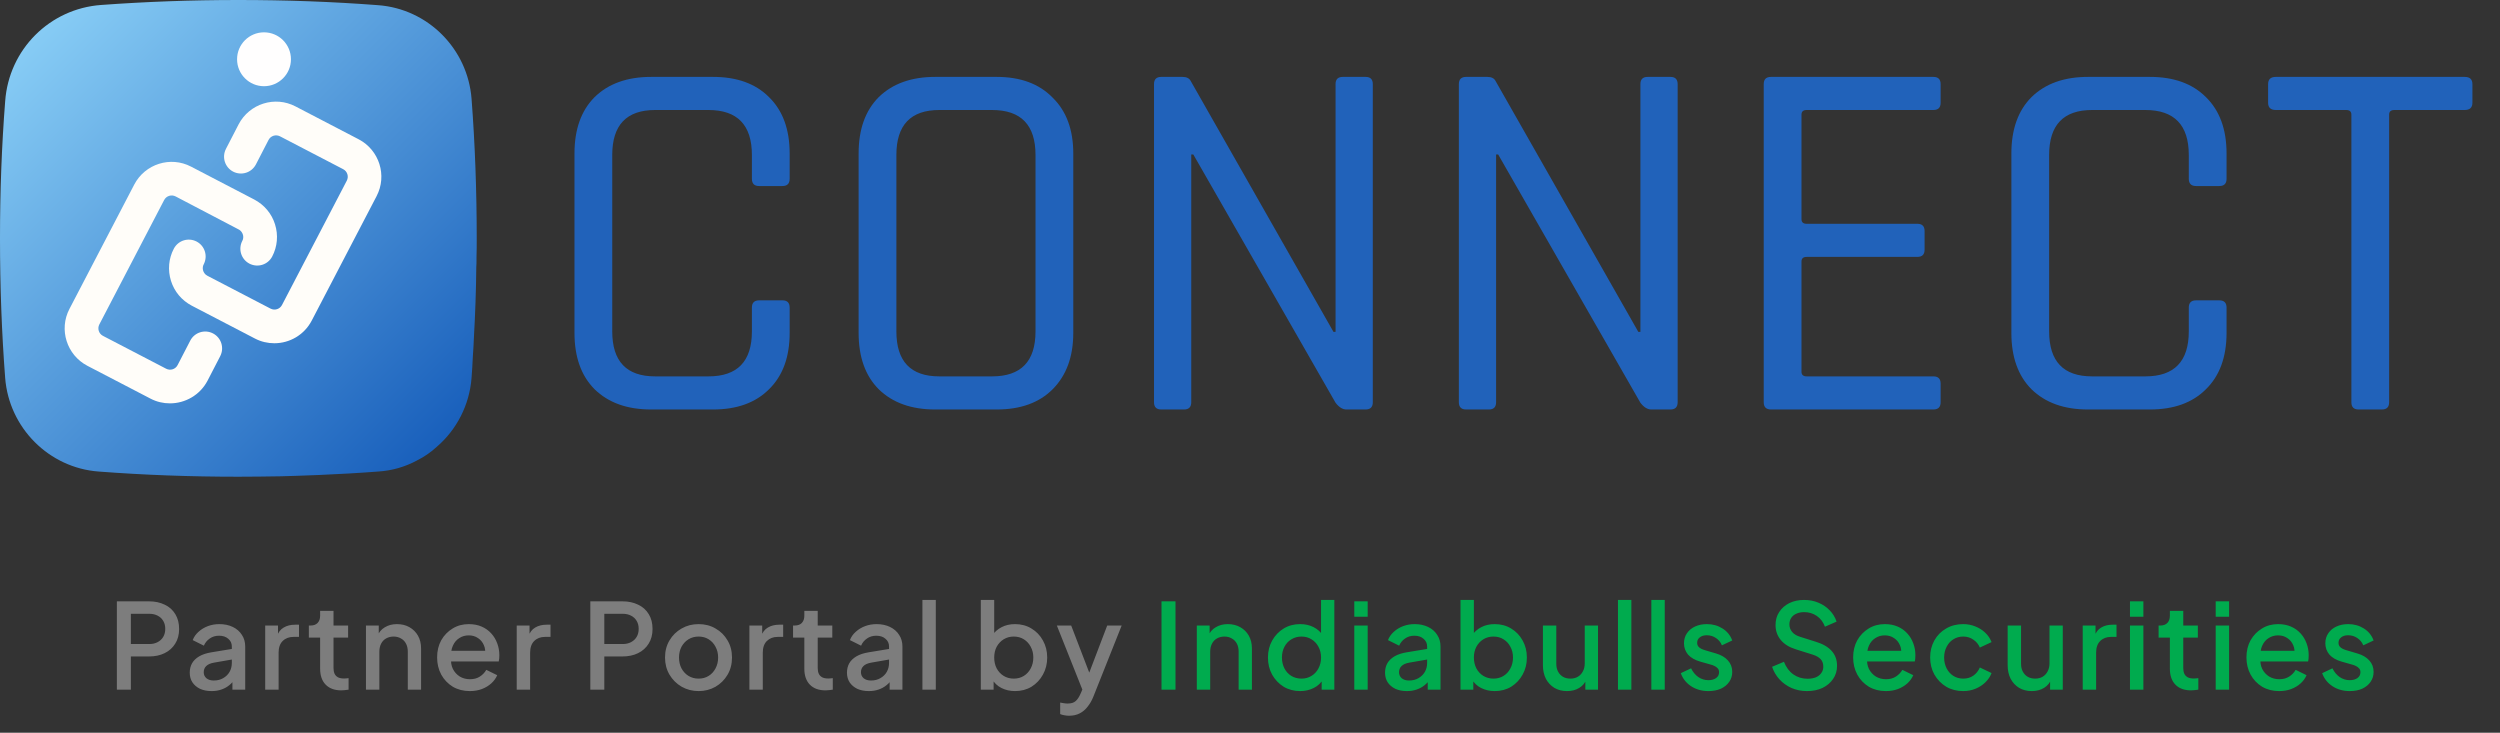
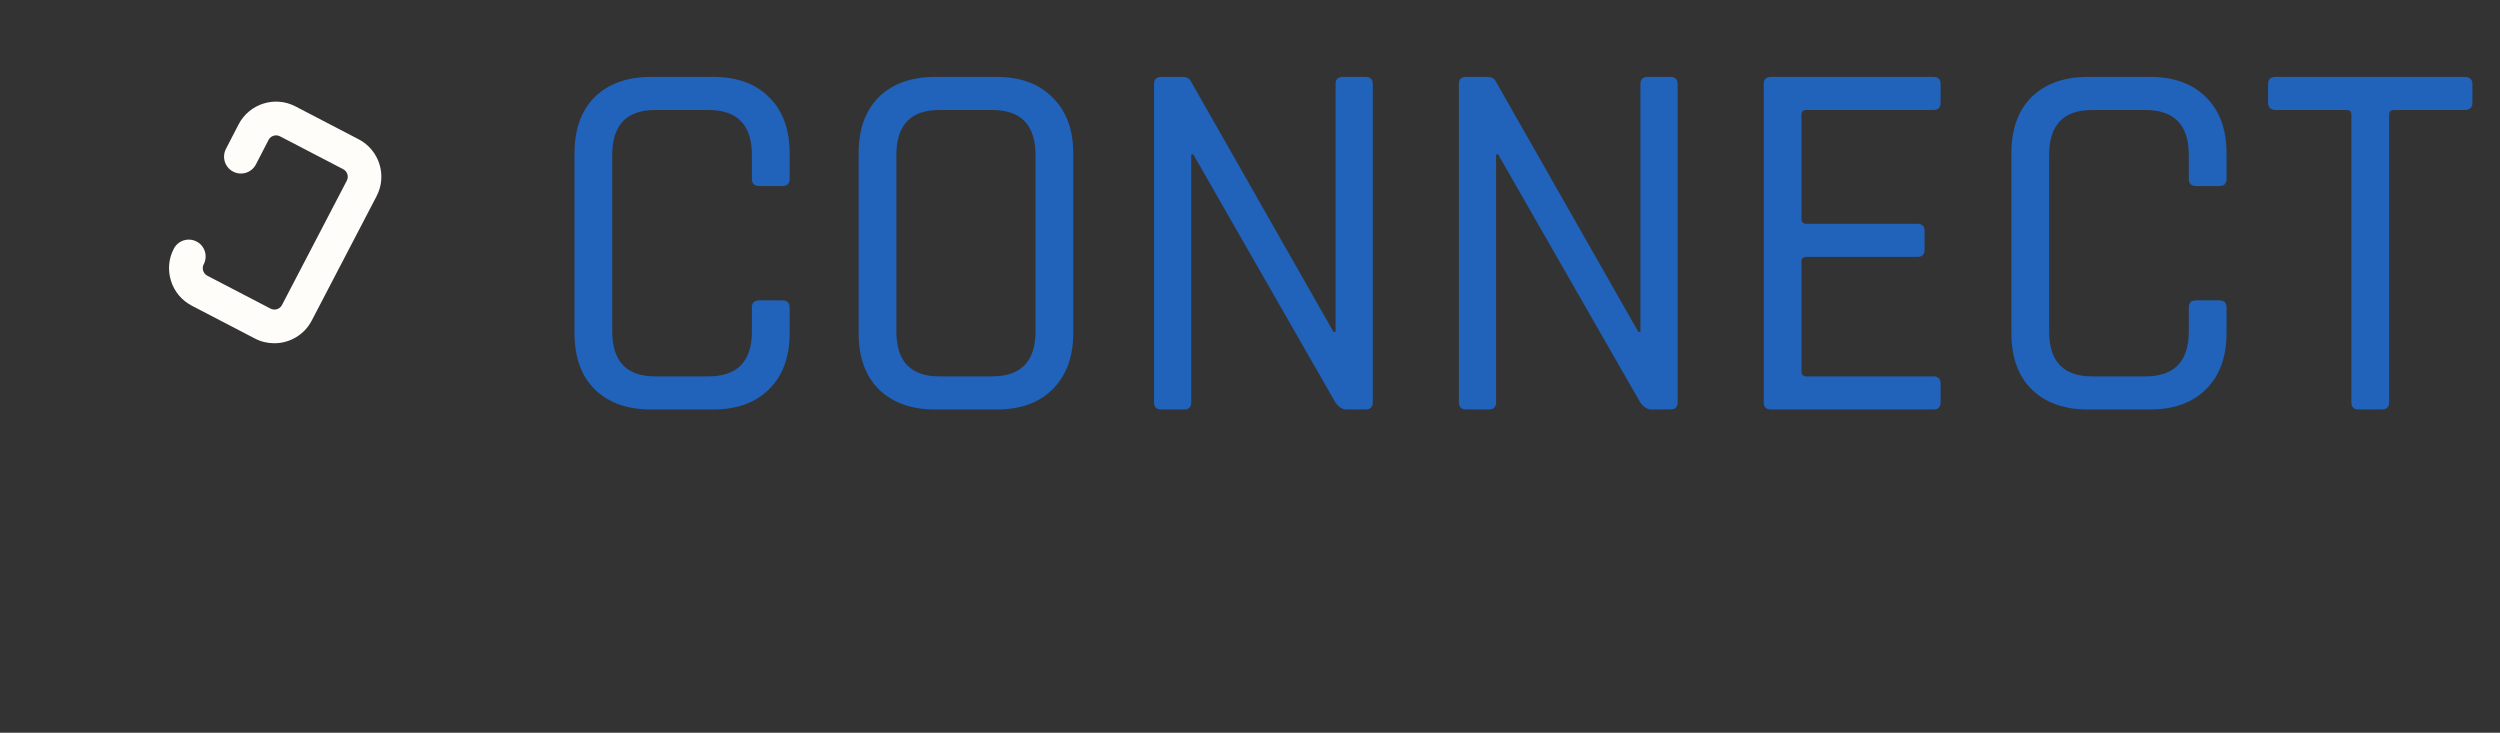
<svg xmlns="http://www.w3.org/2000/svg" width="116" height="34" viewBox="0 0 116 34" fill="none">
  <rect x="0" y="0" width="116" height="34" fill="#333333" stroke="none" />
  <path d="M33.088 19H30.208C29.104 19 28.232 18.688 27.592 18.064C26.968 17.44 26.656 16.568 26.656 15.448V7.12C26.656 6 26.968 5.128 27.592 4.504C28.232 3.88 29.104 3.568 30.208 3.568H33.088C34.192 3.568 35.056 3.88 35.68 4.504C36.32 5.128 36.64 6 36.64 7.12V8.296C36.64 8.52 36.528 8.632 36.304 8.632H35.224C35 8.632 34.888 8.52 34.888 8.296V7.192C34.888 5.8 34.216 5.104 32.872 5.104H30.4C29.072 5.104 28.408 5.8 28.408 7.192V15.376C28.408 16.768 29.072 17.464 30.4 17.464H32.872C34.216 17.464 34.888 16.768 34.888 15.376V14.272C34.888 14.048 35 13.936 35.224 13.936H36.304C36.528 13.936 36.64 14.048 36.64 14.272V15.448C36.64 16.568 36.32 17.44 35.68 18.064C35.056 18.688 34.192 19 33.088 19ZM43.584 17.464H46.032C47.376 17.464 48.048 16.768 48.048 15.376V7.192C48.048 5.8 47.376 5.104 46.032 5.104H43.584C42.256 5.104 41.592 5.8 41.592 7.192V15.376C41.592 16.768 42.256 17.464 43.584 17.464ZM46.248 19H43.392C42.288 19 41.416 18.688 40.776 18.064C40.152 17.44 39.84 16.568 39.84 15.448V7.12C39.84 6 40.152 5.128 40.776 4.504C41.416 3.88 42.288 3.568 43.392 3.568H46.248C47.352 3.568 48.216 3.888 48.84 4.528C49.48 5.152 49.8 6.016 49.8 7.12V15.448C49.8 16.552 49.48 17.424 48.84 18.064C48.216 18.688 47.352 19 46.248 19ZM54.938 19H53.882C53.658 19 53.546 18.888 53.546 18.664V3.904C53.546 3.68 53.658 3.568 53.882 3.568H54.866C55.058 3.568 55.186 3.632 55.25 3.76L61.874 15.4H61.97V3.904C61.97 3.68 62.082 3.568 62.306 3.568H63.362C63.586 3.568 63.698 3.68 63.698 3.904V18.664C63.698 18.888 63.586 19 63.362 19H62.474C62.298 19 62.13 18.896 61.97 18.688L55.37 7.168H55.274V18.664C55.274 18.888 55.162 19 54.938 19ZM69.083 19H68.027C67.803 19 67.691 18.888 67.691 18.664V3.904C67.691 3.68 67.803 3.568 68.027 3.568H69.011C69.203 3.568 69.331 3.632 69.395 3.76L76.019 15.4H76.115V3.904C76.115 3.68 76.227 3.568 76.451 3.568H77.507C77.731 3.568 77.843 3.68 77.843 3.904V18.664C77.843 18.888 77.731 19 77.507 19H76.619C76.443 19 76.275 18.896 76.115 18.688L69.515 7.168H69.419V18.664C69.419 18.888 69.307 19 69.083 19ZM89.709 19H82.173C81.949 19 81.837 18.888 81.837 18.664V3.904C81.837 3.68 81.949 3.568 82.173 3.568H89.709C89.933 3.568 90.045 3.68 90.045 3.904V4.768C90.045 4.992 89.933 5.104 89.709 5.104H83.829C83.669 5.104 83.589 5.176 83.589 5.32V10.168C83.589 10.312 83.669 10.384 83.829 10.384H88.965C89.189 10.384 89.301 10.496 89.301 10.72V11.584C89.301 11.808 89.189 11.92 88.965 11.92H83.829C83.669 11.92 83.589 11.992 83.589 12.136V17.248C83.589 17.392 83.669 17.464 83.829 17.464H89.709C89.933 17.464 90.045 17.576 90.045 17.8V18.664C90.045 18.888 89.933 19 89.709 19ZM99.76 19H96.88C95.776 19 94.904 18.688 94.264 18.064C93.64 17.44 93.328 16.568 93.328 15.448V7.12C93.328 6 93.64 5.128 94.264 4.504C94.904 3.88 95.776 3.568 96.88 3.568H99.76C100.864 3.568 101.728 3.88 102.352 4.504C102.992 5.128 103.312 6 103.312 7.12V8.296C103.312 8.52 103.2 8.632 102.976 8.632H101.896C101.672 8.632 101.56 8.52 101.56 8.296V7.192C101.56 5.8 100.888 5.104 99.544 5.104H97.072C95.744 5.104 95.08 5.8 95.08 7.192V15.376C95.08 16.768 95.744 17.464 97.072 17.464H99.544C100.888 17.464 101.56 16.768 101.56 15.376V14.272C101.56 14.048 101.672 13.936 101.896 13.936H102.976C103.2 13.936 103.312 14.048 103.312 14.272V15.448C103.312 16.568 102.992 17.44 102.352 18.064C101.728 18.688 100.864 19 99.76 19ZM110.52 19H109.44C109.216 19 109.104 18.888 109.104 18.664V5.32C109.104 5.176 109.024 5.104 108.864 5.104H105.6C105.36 5.104 105.24 4.992 105.24 4.768V3.904C105.24 3.68 105.36 3.568 105.6 3.568H114.36C114.6 3.568 114.72 3.68 114.72 3.904V4.768C114.72 4.992 114.6 5.104 114.36 5.104H111.096C110.936 5.104 110.856 5.176 110.856 5.32V18.664C110.856 18.888 110.744 19 110.52 19Z" fill="#2162BA" />
-   <path d="M22.12 11.06C22.12 11.34 22.12 11.63 22.11 11.91V12.01C22.11 12.14 22.11 12.27 22.1 12.4C22.09 13.5 22.05 14.58 21.99 15.65C21.98 15.95 21.96 16.25 21.94 16.54C21.93 16.88 21.9 17.21 21.88 17.54C21.78 18.81 21.18 19.94 20.28 20.72C20 20.98 19.68 21.2 19.34 21.37C18.8 21.66 18.19 21.84 17.54 21.88C16.63 21.95 15.71 22 14.79 22.04C14.43 22.05 14.06 22.07 13.7 22.08C13.48 22.09 13.25 22.09 13.03 22.1C12.38 22.11 11.72 22.12 11.06 22.12C8.83 22.12 6.68 22.04 4.58 21.88C2.27 21.71 0.42 19.85 0.24 17.54C0.08 15.45 0 13.28 0 11.06C0 8.88 0.08 6.75 0.24 4.7C0.41 2.3 2.3 0.4 4.7 0.23C6.75 0.08 8.88 0 11.06 0C13.29 0 15.44 0.08 17.54 0.24C19.86 0.41 21.7 2.27 21.88 4.58C22.04 6.67 22.12 8.84 22.12 11.06Z" fill="url(#paint0_linear_26292_331)" />
-   <path d="M7.885 18.716C7.579 18.716 7.272 18.647 6.985 18.497L4.053 16.972C3.097 16.471 2.722 15.29 3.222 14.334L6.229 8.564C6.729 7.607 7.91 7.232 8.866 7.732L11.798 9.258C12.261 9.502 12.605 9.908 12.761 10.408C12.917 10.908 12.873 11.439 12.63 11.902C12.43 12.283 11.961 12.433 11.573 12.233C11.192 12.033 11.042 11.564 11.242 11.177C11.311 11.052 11.286 10.933 11.267 10.877C11.248 10.82 11.198 10.708 11.073 10.646L8.148 9.114C7.954 9.014 7.716 9.089 7.616 9.283L4.609 15.053C4.509 15.246 4.584 15.484 4.778 15.584L7.71 17.109C7.904 17.209 8.141 17.134 8.241 16.94L8.829 15.803C9.029 15.421 9.498 15.271 9.885 15.471C10.267 15.671 10.417 16.14 10.217 16.528L9.629 17.665C9.279 18.334 8.591 18.716 7.885 18.716Z" fill="#FFFDF9" />
  <path d="M12.729 15.927C12.423 15.927 12.116 15.858 11.829 15.708L8.897 14.183C8.434 13.939 8.091 13.533 7.934 13.033C7.778 12.532 7.822 12.001 8.066 11.538C8.266 11.157 8.734 11.007 9.122 11.207C9.503 11.407 9.653 11.876 9.453 12.264C9.385 12.389 9.41 12.507 9.428 12.564C9.447 12.62 9.497 12.732 9.622 12.795L12.554 14.32C12.748 14.42 12.985 14.345 13.085 14.151L16.092 8.382C16.192 8.188 16.117 7.95 15.923 7.85L12.992 6.325C12.798 6.225 12.56 6.3 12.46 6.494L11.873 7.632C11.672 8.013 11.204 8.163 10.816 7.963C10.435 7.763 10.285 7.294 10.485 6.906L11.072 5.769C11.572 4.812 12.754 4.437 13.71 4.937L16.642 6.463C17.599 6.963 17.974 8.144 17.474 9.101L14.467 14.87C14.117 15.545 13.435 15.927 12.729 15.927Z" fill="#FFFDF9" />
-   <circle cx="12.25" cy="2.75" r="1.25" fill="#FFFEFE" />
-   <path d="M5.423 32V27.902H6.914C7.189 27.902 7.431 27.954 7.64 28.056C7.853 28.155 8.018 28.302 8.135 28.497C8.252 28.687 8.311 28.916 8.311 29.184C8.311 29.448 8.251 29.675 8.13 29.866C8.012 30.057 7.849 30.203 7.64 30.306C7.431 30.409 7.189 30.46 6.914 30.46H6.072V32H5.423ZM6.072 29.883H6.931C7.077 29.883 7.205 29.853 7.316 29.794C7.426 29.736 7.512 29.655 7.574 29.552C7.636 29.446 7.668 29.322 7.668 29.178C7.668 29.035 7.636 28.913 7.574 28.81C7.512 28.704 7.426 28.623 7.316 28.568C7.205 28.509 7.077 28.48 6.931 28.48H6.072V29.883ZM9.816 32.066C9.615 32.066 9.437 32.031 9.283 31.962C9.132 31.888 9.015 31.789 8.931 31.665C8.846 31.536 8.804 31.386 8.804 31.213C8.804 31.052 8.839 30.907 8.909 30.779C8.982 30.651 9.094 30.543 9.244 30.454C9.395 30.366 9.583 30.304 9.811 30.267L10.845 30.097V30.587L9.932 30.746C9.767 30.775 9.646 30.828 9.569 30.905C9.492 30.979 9.453 31.074 9.453 31.192C9.453 31.305 9.495 31.399 9.58 31.472C9.668 31.542 9.78 31.576 9.915 31.576C10.084 31.576 10.231 31.54 10.355 31.466C10.484 31.393 10.583 31.296 10.652 31.175C10.722 31.05 10.757 30.913 10.757 30.762V29.998C10.757 29.851 10.702 29.732 10.592 29.64C10.486 29.545 10.342 29.497 10.163 29.497C9.998 29.497 9.853 29.541 9.728 29.63C9.607 29.714 9.517 29.824 9.459 29.959L8.942 29.701C8.997 29.554 9.087 29.426 9.211 29.316C9.336 29.202 9.481 29.114 9.646 29.052C9.814 28.99 9.992 28.959 10.179 28.959C10.414 28.959 10.621 29.003 10.801 29.09C10.984 29.178 11.125 29.301 11.224 29.459C11.327 29.613 11.378 29.793 11.378 29.998V32H10.784V31.461L10.911 31.477C10.841 31.599 10.751 31.703 10.641 31.791C10.535 31.879 10.412 31.947 10.273 31.994C10.137 32.042 9.985 32.066 9.816 32.066ZM12.305 32V29.024H12.899V29.624L12.844 29.536C12.91 29.342 13.016 29.202 13.163 29.118C13.31 29.03 13.486 28.986 13.691 28.986H13.873V29.552H13.614C13.409 29.552 13.242 29.617 13.114 29.745C12.989 29.87 12.927 30.049 12.927 30.284V32H12.305ZM15.838 32.033C15.527 32.033 15.285 31.945 15.112 31.769C14.94 31.593 14.854 31.346 14.854 31.026V29.585H14.331V29.024H14.414C14.553 29.024 14.661 28.984 14.738 28.904C14.815 28.823 14.854 28.713 14.854 28.573V28.343H15.475V29.024H16.152V29.585H15.475V30.999C15.475 31.102 15.492 31.19 15.525 31.263C15.558 31.333 15.611 31.388 15.684 31.428C15.758 31.465 15.853 31.483 15.97 31.483C16 31.483 16.033 31.481 16.069 31.477C16.106 31.474 16.141 31.47 16.174 31.466V32C16.122 32.007 16.066 32.015 16.003 32.022C15.941 32.029 15.886 32.033 15.838 32.033ZM16.98 32V29.024H17.574V29.608L17.503 29.53C17.576 29.343 17.694 29.202 17.855 29.107C18.016 29.008 18.203 28.959 18.416 28.959C18.636 28.959 18.83 29.006 18.999 29.102C19.168 29.197 19.299 29.329 19.395 29.497C19.49 29.666 19.538 29.86 19.538 30.081V32H18.922V30.245C18.922 30.095 18.894 29.969 18.839 29.866C18.784 29.76 18.706 29.679 18.603 29.624C18.504 29.565 18.39 29.536 18.262 29.536C18.134 29.536 18.018 29.565 17.915 29.624C17.816 29.679 17.739 29.76 17.684 29.866C17.629 29.972 17.602 30.099 17.602 30.245V32H16.98ZM21.8 32.066C21.503 32.066 21.239 31.998 21.008 31.863C20.781 31.723 20.603 31.536 20.474 31.302C20.346 31.063 20.282 30.797 20.282 30.504C20.282 30.203 20.346 29.938 20.474 29.706C20.607 29.476 20.782 29.294 21.003 29.162C21.223 29.026 21.472 28.959 21.75 28.959C21.974 28.959 22.174 28.997 22.35 29.074C22.526 29.151 22.674 29.257 22.796 29.393C22.916 29.525 23.008 29.677 23.07 29.849C23.137 30.022 23.169 30.205 23.169 30.399C23.169 30.447 23.168 30.497 23.164 30.548C23.16 30.599 23.153 30.647 23.142 30.691H20.771V30.196H22.79L22.493 30.422C22.53 30.242 22.517 30.082 22.454 29.943C22.396 29.8 22.304 29.688 22.18 29.608C22.058 29.523 21.916 29.481 21.75 29.481C21.585 29.481 21.439 29.523 21.311 29.608C21.182 29.688 21.083 29.805 21.014 29.959C20.944 30.11 20.916 30.293 20.931 30.509C20.913 30.711 20.94 30.887 21.014 31.038C21.09 31.188 21.197 31.305 21.332 31.39C21.472 31.474 21.63 31.516 21.805 31.516C21.985 31.516 22.137 31.476 22.262 31.395C22.39 31.314 22.491 31.21 22.564 31.081L23.07 31.329C23.012 31.468 22.92 31.595 22.796 31.709C22.674 31.819 22.528 31.907 22.355 31.973C22.187 32.035 22.002 32.066 21.8 32.066ZM23.976 32V29.024H24.57V29.624L24.515 29.536C24.581 29.342 24.687 29.202 24.834 29.118C24.981 29.03 25.157 28.986 25.362 28.986H25.544V29.552H25.285C25.08 29.552 24.913 29.617 24.785 29.745C24.66 29.87 24.598 30.049 24.598 30.284V32H23.976ZM27.391 32V27.902H28.881C29.156 27.902 29.398 27.954 29.607 28.056C29.82 28.155 29.985 28.302 30.102 28.497C30.22 28.687 30.278 28.916 30.278 29.184C30.278 29.448 30.218 29.675 30.097 29.866C29.979 30.057 29.816 30.203 29.607 30.306C29.398 30.409 29.156 30.46 28.881 30.46H28.04V32H27.391ZM28.04 29.883H28.898C29.044 29.883 29.173 29.853 29.283 29.794C29.393 29.736 29.479 29.655 29.541 29.552C29.604 29.446 29.635 29.322 29.635 29.178C29.635 29.035 29.604 28.913 29.541 28.81C29.479 28.704 29.393 28.623 29.283 28.568C29.173 28.509 29.044 28.48 28.898 28.48H28.04V29.883ZM32.414 32.066C32.128 32.066 31.866 31.998 31.627 31.863C31.393 31.727 31.206 31.542 31.066 31.307C30.927 31.072 30.857 30.806 30.857 30.509C30.857 30.209 30.927 29.943 31.066 29.712C31.206 29.477 31.393 29.294 31.627 29.162C31.862 29.026 32.124 28.959 32.414 28.959C32.707 28.959 32.969 29.026 33.2 29.162C33.435 29.294 33.62 29.477 33.756 29.712C33.895 29.943 33.965 30.209 33.965 30.509C33.965 30.81 33.895 31.078 33.756 31.312C33.617 31.547 33.43 31.732 33.195 31.868C32.96 32 32.7 32.066 32.414 32.066ZM32.414 31.488C32.59 31.488 32.746 31.446 32.881 31.362C33.017 31.278 33.123 31.162 33.2 31.015C33.281 30.865 33.321 30.697 33.321 30.509C33.321 30.323 33.281 30.156 33.2 30.009C33.123 29.862 33.017 29.747 32.881 29.663C32.746 29.578 32.59 29.536 32.414 29.536C32.242 29.536 32.086 29.578 31.946 29.663C31.811 29.747 31.703 29.862 31.622 30.009C31.545 30.156 31.506 30.323 31.506 30.509C31.506 30.697 31.545 30.865 31.622 31.015C31.703 31.162 31.811 31.278 31.946 31.362C32.086 31.446 32.242 31.488 32.414 31.488ZM34.772 32V29.024H35.366V29.624L35.311 29.536C35.377 29.342 35.483 29.202 35.63 29.118C35.776 29.03 35.952 28.986 36.158 28.986H36.339V29.552H36.081C35.875 29.552 35.709 29.617 35.58 29.745C35.456 29.87 35.393 30.049 35.393 30.284V32H34.772ZM38.305 32.033C37.993 32.033 37.751 31.945 37.579 31.769C37.407 31.593 37.321 31.346 37.321 31.026V29.585H36.798V29.024H36.881C37.02 29.024 37.128 28.984 37.205 28.904C37.282 28.823 37.321 28.713 37.321 28.573V28.343H37.942V29.024H38.619V29.585H37.942V30.999C37.942 31.102 37.959 31.19 37.992 31.263C38.025 31.333 38.078 31.388 38.151 31.428C38.224 31.465 38.32 31.483 38.437 31.483C38.466 31.483 38.499 31.481 38.536 31.477C38.573 31.474 38.608 31.47 38.641 31.466V32C38.589 32.007 38.532 32.015 38.47 32.022C38.408 32.029 38.353 32.033 38.305 32.033ZM40.311 32.066C40.11 32.066 39.932 32.031 39.778 31.962C39.627 31.888 39.51 31.789 39.426 31.665C39.341 31.536 39.299 31.386 39.299 31.213C39.299 31.052 39.334 30.907 39.404 30.779C39.477 30.651 39.589 30.543 39.739 30.454C39.89 30.366 40.078 30.304 40.306 30.267L41.34 30.097V30.587L40.427 30.746C40.262 30.775 40.141 30.828 40.064 30.905C39.987 30.979 39.948 31.074 39.948 31.192C39.948 31.305 39.99 31.399 40.075 31.472C40.163 31.542 40.275 31.576 40.41 31.576C40.579 31.576 40.726 31.54 40.85 31.466C40.979 31.393 41.078 31.296 41.147 31.175C41.217 31.05 41.252 30.913 41.252 30.762V29.998C41.252 29.851 41.197 29.732 41.087 29.64C40.98 29.545 40.837 29.497 40.658 29.497C40.493 29.497 40.348 29.541 40.223 29.63C40.102 29.714 40.012 29.824 39.954 29.959L39.437 29.701C39.492 29.554 39.582 29.426 39.706 29.316C39.831 29.202 39.976 29.114 40.141 29.052C40.309 28.99 40.487 28.959 40.674 28.959C40.909 28.959 41.116 29.003 41.296 29.09C41.479 29.178 41.62 29.301 41.719 29.459C41.822 29.613 41.873 29.793 41.873 29.998V32H41.279V31.461L41.406 31.477C41.336 31.599 41.246 31.703 41.136 31.791C41.03 31.879 40.907 31.947 40.768 31.994C40.632 32.042 40.48 32.066 40.311 32.066ZM42.8 32V27.837H43.421V32H42.8ZM47.099 32.066C46.868 32.066 46.657 32.018 46.467 31.923C46.279 31.828 46.135 31.69 46.032 31.511L46.103 31.395V32H45.51V27.837H46.131V29.64L46.032 29.497C46.142 29.329 46.289 29.197 46.472 29.102C46.655 29.006 46.864 28.959 47.099 28.959C47.381 28.959 47.634 29.026 47.858 29.162C48.085 29.298 48.263 29.483 48.392 29.718C48.523 29.952 48.59 30.216 48.59 30.509C48.59 30.803 48.523 31.067 48.392 31.302C48.263 31.536 48.087 31.723 47.864 31.863C47.64 31.998 47.385 32.066 47.099 32.066ZM47.038 31.488C47.215 31.488 47.37 31.446 47.506 31.362C47.642 31.278 47.748 31.162 47.825 31.015C47.906 30.865 47.946 30.697 47.946 30.509C47.946 30.323 47.906 30.156 47.825 30.009C47.748 29.862 47.642 29.747 47.506 29.663C47.37 29.578 47.215 29.536 47.038 29.536C46.866 29.536 46.71 29.578 46.571 29.663C46.435 29.747 46.327 29.862 46.246 30.009C46.169 30.156 46.131 30.323 46.131 30.509C46.131 30.697 46.169 30.865 46.246 31.015C46.327 31.162 46.435 31.278 46.571 31.362C46.71 31.446 46.866 31.488 47.038 31.488ZM49.604 33.21C49.531 33.21 49.458 33.203 49.384 33.188C49.315 33.177 49.251 33.159 49.192 33.133V32.599C49.236 32.611 49.289 32.62 49.351 32.627C49.414 32.638 49.474 32.644 49.533 32.644C49.705 32.644 49.832 32.605 49.912 32.528C49.997 32.455 50.072 32.341 50.138 32.187L50.336 31.736L50.325 32.258L49.038 29.024H49.703L50.655 31.505H50.429L51.375 29.024H52.046L50.732 32.325C50.662 32.501 50.574 32.654 50.468 32.786C50.365 32.922 50.242 33.027 50.099 33.1C49.96 33.173 49.795 33.21 49.604 33.21Z" fill="#7D7D7D" />
-   <path d="M53.894 32V27.902H54.543V32H53.894ZM55.532 32V29.024H56.126V29.608L56.054 29.53C56.127 29.343 56.245 29.202 56.406 29.107C56.568 29.008 56.755 28.959 56.967 28.959C57.187 28.959 57.382 29.006 57.55 29.102C57.719 29.197 57.851 29.329 57.946 29.497C58.041 29.666 58.089 29.86 58.089 30.081V32H57.473V30.245C57.473 30.095 57.446 29.969 57.391 29.866C57.336 29.76 57.257 29.679 57.154 29.624C57.055 29.565 56.941 29.536 56.813 29.536C56.685 29.536 56.569 29.565 56.467 29.624C56.368 29.679 56.291 29.76 56.236 29.866C56.181 29.972 56.153 30.099 56.153 30.245V32H55.532ZM60.329 32.066C60.043 32.066 59.787 31.998 59.559 31.863C59.336 31.723 59.158 31.536 59.026 31.302C58.898 31.067 58.833 30.803 58.833 30.509C58.833 30.216 58.899 29.952 59.031 29.718C59.163 29.483 59.341 29.298 59.565 29.162C59.788 29.026 60.041 28.959 60.324 28.959C60.562 28.959 60.773 29.006 60.956 29.102C61.14 29.197 61.285 29.329 61.391 29.497L61.297 29.64V27.837H61.913V32H61.325V31.395L61.396 31.511C61.294 31.69 61.147 31.828 60.956 31.923C60.766 32.018 60.557 32.066 60.329 32.066ZM60.39 31.488C60.562 31.488 60.716 31.446 60.852 31.362C60.991 31.278 61.099 31.162 61.176 31.015C61.257 30.865 61.297 30.697 61.297 30.509C61.297 30.323 61.257 30.156 61.176 30.009C61.099 29.862 60.991 29.747 60.852 29.663C60.716 29.578 60.562 29.536 60.39 29.536C60.218 29.536 60.062 29.578 59.922 29.663C59.783 29.747 59.675 29.862 59.598 30.009C59.521 30.156 59.482 30.323 59.482 30.509C59.482 30.697 59.521 30.865 59.598 31.015C59.675 31.162 59.781 31.278 59.917 31.362C60.056 31.446 60.214 31.488 60.39 31.488ZM62.839 32V29.024H63.46V32H62.839ZM62.839 28.617V27.902H63.46V28.617H62.839ZM65.278 32.066C65.076 32.066 64.898 32.031 64.745 31.962C64.594 31.888 64.477 31.789 64.392 31.665C64.308 31.536 64.266 31.386 64.266 31.213C64.266 31.052 64.301 30.907 64.371 30.779C64.444 30.651 64.556 30.543 64.706 30.454C64.856 30.366 65.045 30.304 65.272 30.267L66.306 30.097V30.587L65.394 30.746C65.228 30.775 65.108 30.828 65.031 30.905C64.954 30.979 64.915 31.074 64.915 31.192C64.915 31.305 64.957 31.399 65.041 31.472C65.129 31.542 65.241 31.576 65.377 31.576C65.546 31.576 65.692 31.54 65.817 31.466C65.945 31.393 66.044 31.296 66.114 31.175C66.184 31.05 66.219 30.913 66.219 30.762V29.998C66.219 29.851 66.163 29.732 66.053 29.64C65.947 29.545 65.804 29.497 65.624 29.497C65.46 29.497 65.315 29.541 65.19 29.63C65.069 29.714 64.979 29.824 64.921 29.959L64.403 29.701C64.459 29.554 64.548 29.426 64.673 29.316C64.798 29.202 64.942 29.114 65.108 29.052C65.276 28.99 65.454 28.959 65.641 28.959C65.876 28.959 66.083 29.003 66.263 29.09C66.446 29.178 66.587 29.301 66.686 29.459C66.789 29.613 66.84 29.793 66.84 29.998V32H66.246V31.461L66.373 31.477C66.303 31.599 66.213 31.703 66.103 31.791C65.997 31.879 65.874 31.947 65.734 31.994C65.599 32.042 65.447 32.066 65.278 32.066ZM69.356 32.066C69.125 32.066 68.914 32.018 68.724 31.923C68.537 31.828 68.392 31.69 68.289 31.511L68.361 31.395V32H67.767V27.837H68.388V29.64L68.289 29.497C68.399 29.329 68.546 29.197 68.729 29.102C68.912 29.006 69.121 28.959 69.356 28.959C69.638 28.959 69.891 29.026 70.115 29.162C70.343 29.298 70.52 29.483 70.649 29.718C70.781 29.952 70.847 30.216 70.847 30.509C70.847 30.803 70.781 31.067 70.649 31.302C70.52 31.536 70.344 31.723 70.121 31.863C69.897 31.998 69.642 32.066 69.356 32.066ZM69.296 31.488C69.472 31.488 69.627 31.446 69.763 31.362C69.899 31.278 70.005 31.162 70.082 31.015C70.163 30.865 70.203 30.697 70.203 30.509C70.203 30.323 70.163 30.156 70.082 30.009C70.005 29.862 69.899 29.747 69.763 29.663C69.627 29.578 69.472 29.536 69.296 29.536C69.123 29.536 68.968 29.578 68.828 29.663C68.692 29.747 68.584 29.862 68.504 30.009C68.427 30.156 68.388 30.323 68.388 30.509C68.388 30.697 68.427 30.865 68.504 31.015C68.584 31.162 68.692 31.278 68.828 31.362C68.968 31.446 69.123 31.488 69.296 31.488ZM72.713 32.066C72.489 32.066 72.293 32.017 72.124 31.918C71.956 31.815 71.824 31.674 71.728 31.494C71.637 31.311 71.591 31.1 71.591 30.861V29.024H72.212V30.806C72.212 30.942 72.24 31.061 72.295 31.164C72.35 31.267 72.427 31.347 72.526 31.406C72.625 31.461 72.739 31.488 72.867 31.488C72.999 31.488 73.114 31.459 73.213 31.401C73.312 31.342 73.389 31.259 73.444 31.153C73.503 31.047 73.532 30.922 73.532 30.779V29.024H74.148V32H73.56V31.417L73.626 31.494C73.556 31.677 73.441 31.819 73.279 31.918C73.118 32.017 72.929 32.066 72.713 32.066ZM75.074 32V27.837H75.695V32H75.074ZM76.622 32V27.837H77.244V32H76.622ZM79.27 32.066C78.966 32.066 78.698 31.991 78.467 31.84C78.24 31.69 78.08 31.488 77.989 31.235L78.467 31.01C78.548 31.179 78.658 31.312 78.797 31.412C78.94 31.511 79.098 31.56 79.27 31.56C79.417 31.56 79.536 31.527 79.628 31.461C79.719 31.395 79.765 31.305 79.765 31.192C79.765 31.118 79.745 31.059 79.705 31.015C79.664 30.968 79.613 30.929 79.551 30.9C79.492 30.871 79.432 30.849 79.369 30.834L78.902 30.702C78.645 30.629 78.453 30.519 78.324 30.372C78.2 30.222 78.137 30.047 78.137 29.849C78.137 29.67 78.183 29.514 78.275 29.382C78.366 29.246 78.493 29.142 78.654 29.069C78.816 28.995 78.997 28.959 79.199 28.959C79.47 28.959 79.712 29.026 79.925 29.162C80.137 29.294 80.288 29.479 80.376 29.718L79.897 29.943C79.839 29.8 79.745 29.686 79.617 29.602C79.492 29.518 79.351 29.476 79.193 29.476C79.058 29.476 78.949 29.509 78.869 29.575C78.788 29.637 78.748 29.719 78.748 29.822C78.748 29.892 78.766 29.95 78.803 29.998C78.839 30.042 78.887 30.079 78.946 30.108C79.004 30.134 79.065 30.156 79.127 30.174L79.611 30.317C79.857 30.387 80.046 30.497 80.178 30.647C80.31 30.794 80.376 30.97 80.376 31.175C80.376 31.351 80.328 31.507 80.233 31.642C80.141 31.774 80.013 31.879 79.848 31.956C79.683 32.029 79.49 32.066 79.27 32.066ZM83.842 32.066C83.585 32.066 83.347 32.018 83.127 31.923C82.907 31.824 82.72 31.69 82.566 31.521C82.412 31.353 82.298 31.159 82.225 30.939L82.775 30.707C82.874 30.96 83.019 31.155 83.21 31.291C83.4 31.426 83.62 31.494 83.87 31.494C84.016 31.494 84.145 31.472 84.255 31.428C84.365 31.38 84.449 31.314 84.508 31.23C84.57 31.146 84.601 31.049 84.601 30.939C84.601 30.788 84.559 30.669 84.475 30.581C84.39 30.493 84.266 30.423 84.101 30.372L83.331 30.13C83.023 30.035 82.788 29.89 82.627 29.695C82.465 29.497 82.385 29.267 82.385 29.003C82.385 28.771 82.441 28.57 82.555 28.398C82.669 28.221 82.825 28.084 83.023 27.985C83.224 27.886 83.453 27.837 83.71 27.837C83.956 27.837 84.179 27.881 84.381 27.968C84.583 28.053 84.755 28.17 84.898 28.32C85.045 28.471 85.151 28.645 85.217 28.843L84.678 29.079C84.597 28.863 84.471 28.696 84.299 28.579C84.13 28.462 83.934 28.403 83.71 28.403C83.574 28.403 83.455 28.427 83.353 28.474C83.25 28.518 83.169 28.584 83.111 28.672C83.056 28.757 83.028 28.856 83.028 28.97C83.028 29.102 83.07 29.219 83.155 29.322C83.239 29.424 83.367 29.501 83.54 29.552L84.255 29.778C84.581 29.877 84.827 30.02 84.992 30.207C85.157 30.39 85.239 30.619 85.239 30.895C85.239 31.122 85.179 31.323 85.058 31.5C84.94 31.675 84.777 31.815 84.568 31.918C84.359 32.017 84.117 32.066 83.842 32.066ZM87.504 32.066C87.207 32.066 86.943 31.998 86.712 31.863C86.485 31.723 86.307 31.536 86.179 31.302C86.05 31.063 85.986 30.797 85.986 30.504C85.986 30.203 86.05 29.938 86.179 29.706C86.311 29.476 86.487 29.294 86.707 29.162C86.927 29.026 87.176 28.959 87.455 28.959C87.678 28.959 87.878 28.997 88.054 29.074C88.23 29.151 88.379 29.257 88.5 29.393C88.621 29.525 88.712 29.677 88.775 29.849C88.841 30.022 88.874 30.205 88.874 30.399C88.874 30.447 88.872 30.497 88.868 30.548C88.865 30.599 88.857 30.647 88.846 30.691H86.476V30.196H88.494L88.197 30.422C88.234 30.242 88.221 30.082 88.159 29.943C88.1 29.8 88.008 29.688 87.884 29.608C87.763 29.523 87.62 29.481 87.455 29.481C87.29 29.481 87.143 29.523 87.015 29.608C86.886 29.688 86.787 29.805 86.718 29.959C86.648 30.11 86.621 30.293 86.635 30.509C86.617 30.711 86.644 30.887 86.718 31.038C86.795 31.188 86.901 31.305 87.037 31.39C87.176 31.474 87.334 31.516 87.51 31.516C87.689 31.516 87.841 31.476 87.966 31.395C88.094 31.314 88.195 31.21 88.269 31.081L88.775 31.329C88.716 31.468 88.624 31.595 88.5 31.709C88.379 31.819 88.232 31.907 88.06 31.973C87.891 32.035 87.706 32.066 87.504 32.066ZM91.094 32.066C90.797 32.066 90.533 31.998 90.302 31.863C90.074 31.723 89.893 31.536 89.757 31.302C89.625 31.067 89.559 30.801 89.559 30.504C89.559 30.211 89.625 29.947 89.757 29.712C89.889 29.477 90.071 29.294 90.302 29.162C90.533 29.026 90.797 28.959 91.094 28.959C91.295 28.959 91.484 28.995 91.66 29.069C91.836 29.138 91.988 29.235 92.117 29.36C92.249 29.485 92.346 29.63 92.408 29.794L91.864 30.047C91.801 29.893 91.701 29.771 91.561 29.679C91.425 29.584 91.27 29.536 91.094 29.536C90.925 29.536 90.773 29.578 90.637 29.663C90.505 29.743 90.401 29.859 90.324 30.009C90.247 30.156 90.208 30.323 90.208 30.509C90.208 30.697 90.247 30.865 90.324 31.015C90.401 31.162 90.505 31.278 90.637 31.362C90.773 31.446 90.925 31.488 91.094 31.488C91.273 31.488 91.429 31.443 91.561 31.351C91.697 31.256 91.798 31.129 91.864 30.971L92.408 31.23C92.35 31.388 92.254 31.531 92.122 31.659C91.994 31.784 91.842 31.883 91.666 31.956C91.49 32.029 91.299 32.066 91.094 32.066ZM94.277 32.066C94.053 32.066 93.857 32.017 93.689 31.918C93.52 31.815 93.388 31.674 93.293 31.494C93.201 31.311 93.155 31.1 93.155 30.861V29.024H93.777V30.806C93.777 30.942 93.804 31.061 93.859 31.164C93.914 31.267 93.991 31.347 94.09 31.406C94.189 31.461 94.303 31.488 94.431 31.488C94.563 31.488 94.679 31.459 94.778 31.401C94.877 31.342 94.954 31.259 95.009 31.153C95.067 31.047 95.097 30.922 95.097 30.779V29.024H95.713V32H95.124V31.417L95.19 31.494C95.121 31.677 95.005 31.819 94.844 31.918C94.682 32.017 94.493 32.066 94.277 32.066ZM96.638 32V29.024H97.232V29.624L97.177 29.536C97.243 29.342 97.35 29.202 97.496 29.118C97.643 29.03 97.819 28.986 98.024 28.986H98.206V29.552H97.947C97.742 29.552 97.575 29.617 97.447 29.745C97.322 29.87 97.26 30.049 97.26 30.284V32H96.638ZM98.831 32V29.024H99.453V32H98.831ZM98.831 28.617V27.902H99.453V28.617H98.831ZM101.666 32.033C101.354 32.033 101.112 31.945 100.94 31.769C100.768 31.593 100.682 31.346 100.682 31.026V29.585H100.159V29.024H100.242C100.381 29.024 100.489 28.984 100.566 28.904C100.643 28.823 100.682 28.713 100.682 28.573V28.343H101.303V29.024H101.98V29.585H101.303V30.999C101.303 31.102 101.32 31.19 101.353 31.263C101.386 31.333 101.439 31.388 101.512 31.428C101.585 31.465 101.681 31.483 101.798 31.483C101.827 31.483 101.86 31.481 101.897 31.477C101.934 31.474 101.969 31.47 102.002 31.466V32C101.95 32.007 101.893 32.015 101.831 32.022C101.769 32.029 101.714 32.033 101.666 32.033ZM102.808 32V29.024H103.43V32H102.808ZM102.808 28.617V27.902H103.43V28.617H102.808ZM105.753 32.066C105.456 32.066 105.192 31.998 104.961 31.863C104.734 31.723 104.556 31.536 104.428 31.302C104.299 31.063 104.235 30.797 104.235 30.504C104.235 30.203 104.299 29.938 104.428 29.706C104.56 29.476 104.736 29.294 104.956 29.162C105.176 29.026 105.425 28.959 105.704 28.959C105.927 28.959 106.127 28.997 106.303 29.074C106.479 29.151 106.628 29.257 106.749 29.393C106.87 29.525 106.961 29.677 107.024 29.849C107.09 30.022 107.123 30.205 107.123 30.399C107.123 30.447 107.121 30.497 107.117 30.548C107.114 30.599 107.106 30.647 107.095 30.691H104.725V30.196H106.743L106.446 30.422C106.483 30.242 106.47 30.082 106.408 29.943C106.349 29.8 106.257 29.688 106.133 29.608C106.012 29.523 105.869 29.481 105.704 29.481C105.539 29.481 105.392 29.523 105.264 29.608C105.135 29.688 105.036 29.805 104.967 29.959C104.897 30.11 104.87 30.293 104.884 30.509C104.866 30.711 104.893 30.887 104.967 31.038C105.044 31.188 105.15 31.305 105.286 31.39C105.425 31.474 105.583 31.516 105.759 31.516C105.938 31.516 106.091 31.476 106.215 31.395C106.344 31.314 106.444 31.21 106.518 31.081L107.024 31.329C106.965 31.468 106.873 31.595 106.749 31.709C106.628 31.819 106.481 31.907 106.309 31.973C106.14 32.035 105.955 32.066 105.753 32.066ZM109.029 32.066C108.725 32.066 108.457 31.991 108.226 31.84C107.999 31.69 107.839 31.488 107.748 31.235L108.226 31.01C108.307 31.179 108.417 31.312 108.556 31.412C108.699 31.511 108.857 31.56 109.029 31.56C109.176 31.56 109.295 31.527 109.387 31.461C109.478 31.395 109.524 31.305 109.524 31.192C109.524 31.118 109.504 31.059 109.464 31.015C109.423 30.968 109.372 30.929 109.31 30.9C109.251 30.871 109.191 30.849 109.128 30.834L108.661 30.702C108.404 30.629 108.212 30.519 108.083 30.372C107.959 30.222 107.896 30.047 107.896 29.849C107.896 29.67 107.942 29.514 108.034 29.382C108.125 29.246 108.252 29.142 108.413 29.069C108.575 28.995 108.756 28.959 108.958 28.959C109.229 28.959 109.471 29.026 109.684 29.162C109.896 29.294 110.047 29.479 110.135 29.718L109.656 29.943C109.598 29.8 109.504 29.686 109.376 29.602C109.251 29.518 109.11 29.476 108.952 29.476C108.817 29.476 108.708 29.509 108.628 29.575C108.547 29.637 108.507 29.719 108.507 29.822C108.507 29.892 108.525 29.95 108.562 29.998C108.598 30.042 108.646 30.079 108.705 30.108C108.763 30.134 108.824 30.156 108.886 30.174L109.37 30.317C109.616 30.387 109.805 30.497 109.937 30.647C110.069 30.794 110.135 30.97 110.135 31.175C110.135 31.351 110.087 31.507 109.992 31.642C109.9 31.774 109.772 31.879 109.607 31.956C109.442 32.029 109.249 32.066 109.029 32.066Z" fill="#00AB4E" />
  <defs>
    <linearGradient id="paint0_linear_26292_331" x1="-1.375" y1="-1.377" x2="23.047" y2="23.045" gradientUnits="userSpaceOnUse">
      <stop stop-color="#98DDFE" />
      <stop offset="1" stop-color="#0A51B4" />
    </linearGradient>
  </defs>
</svg>